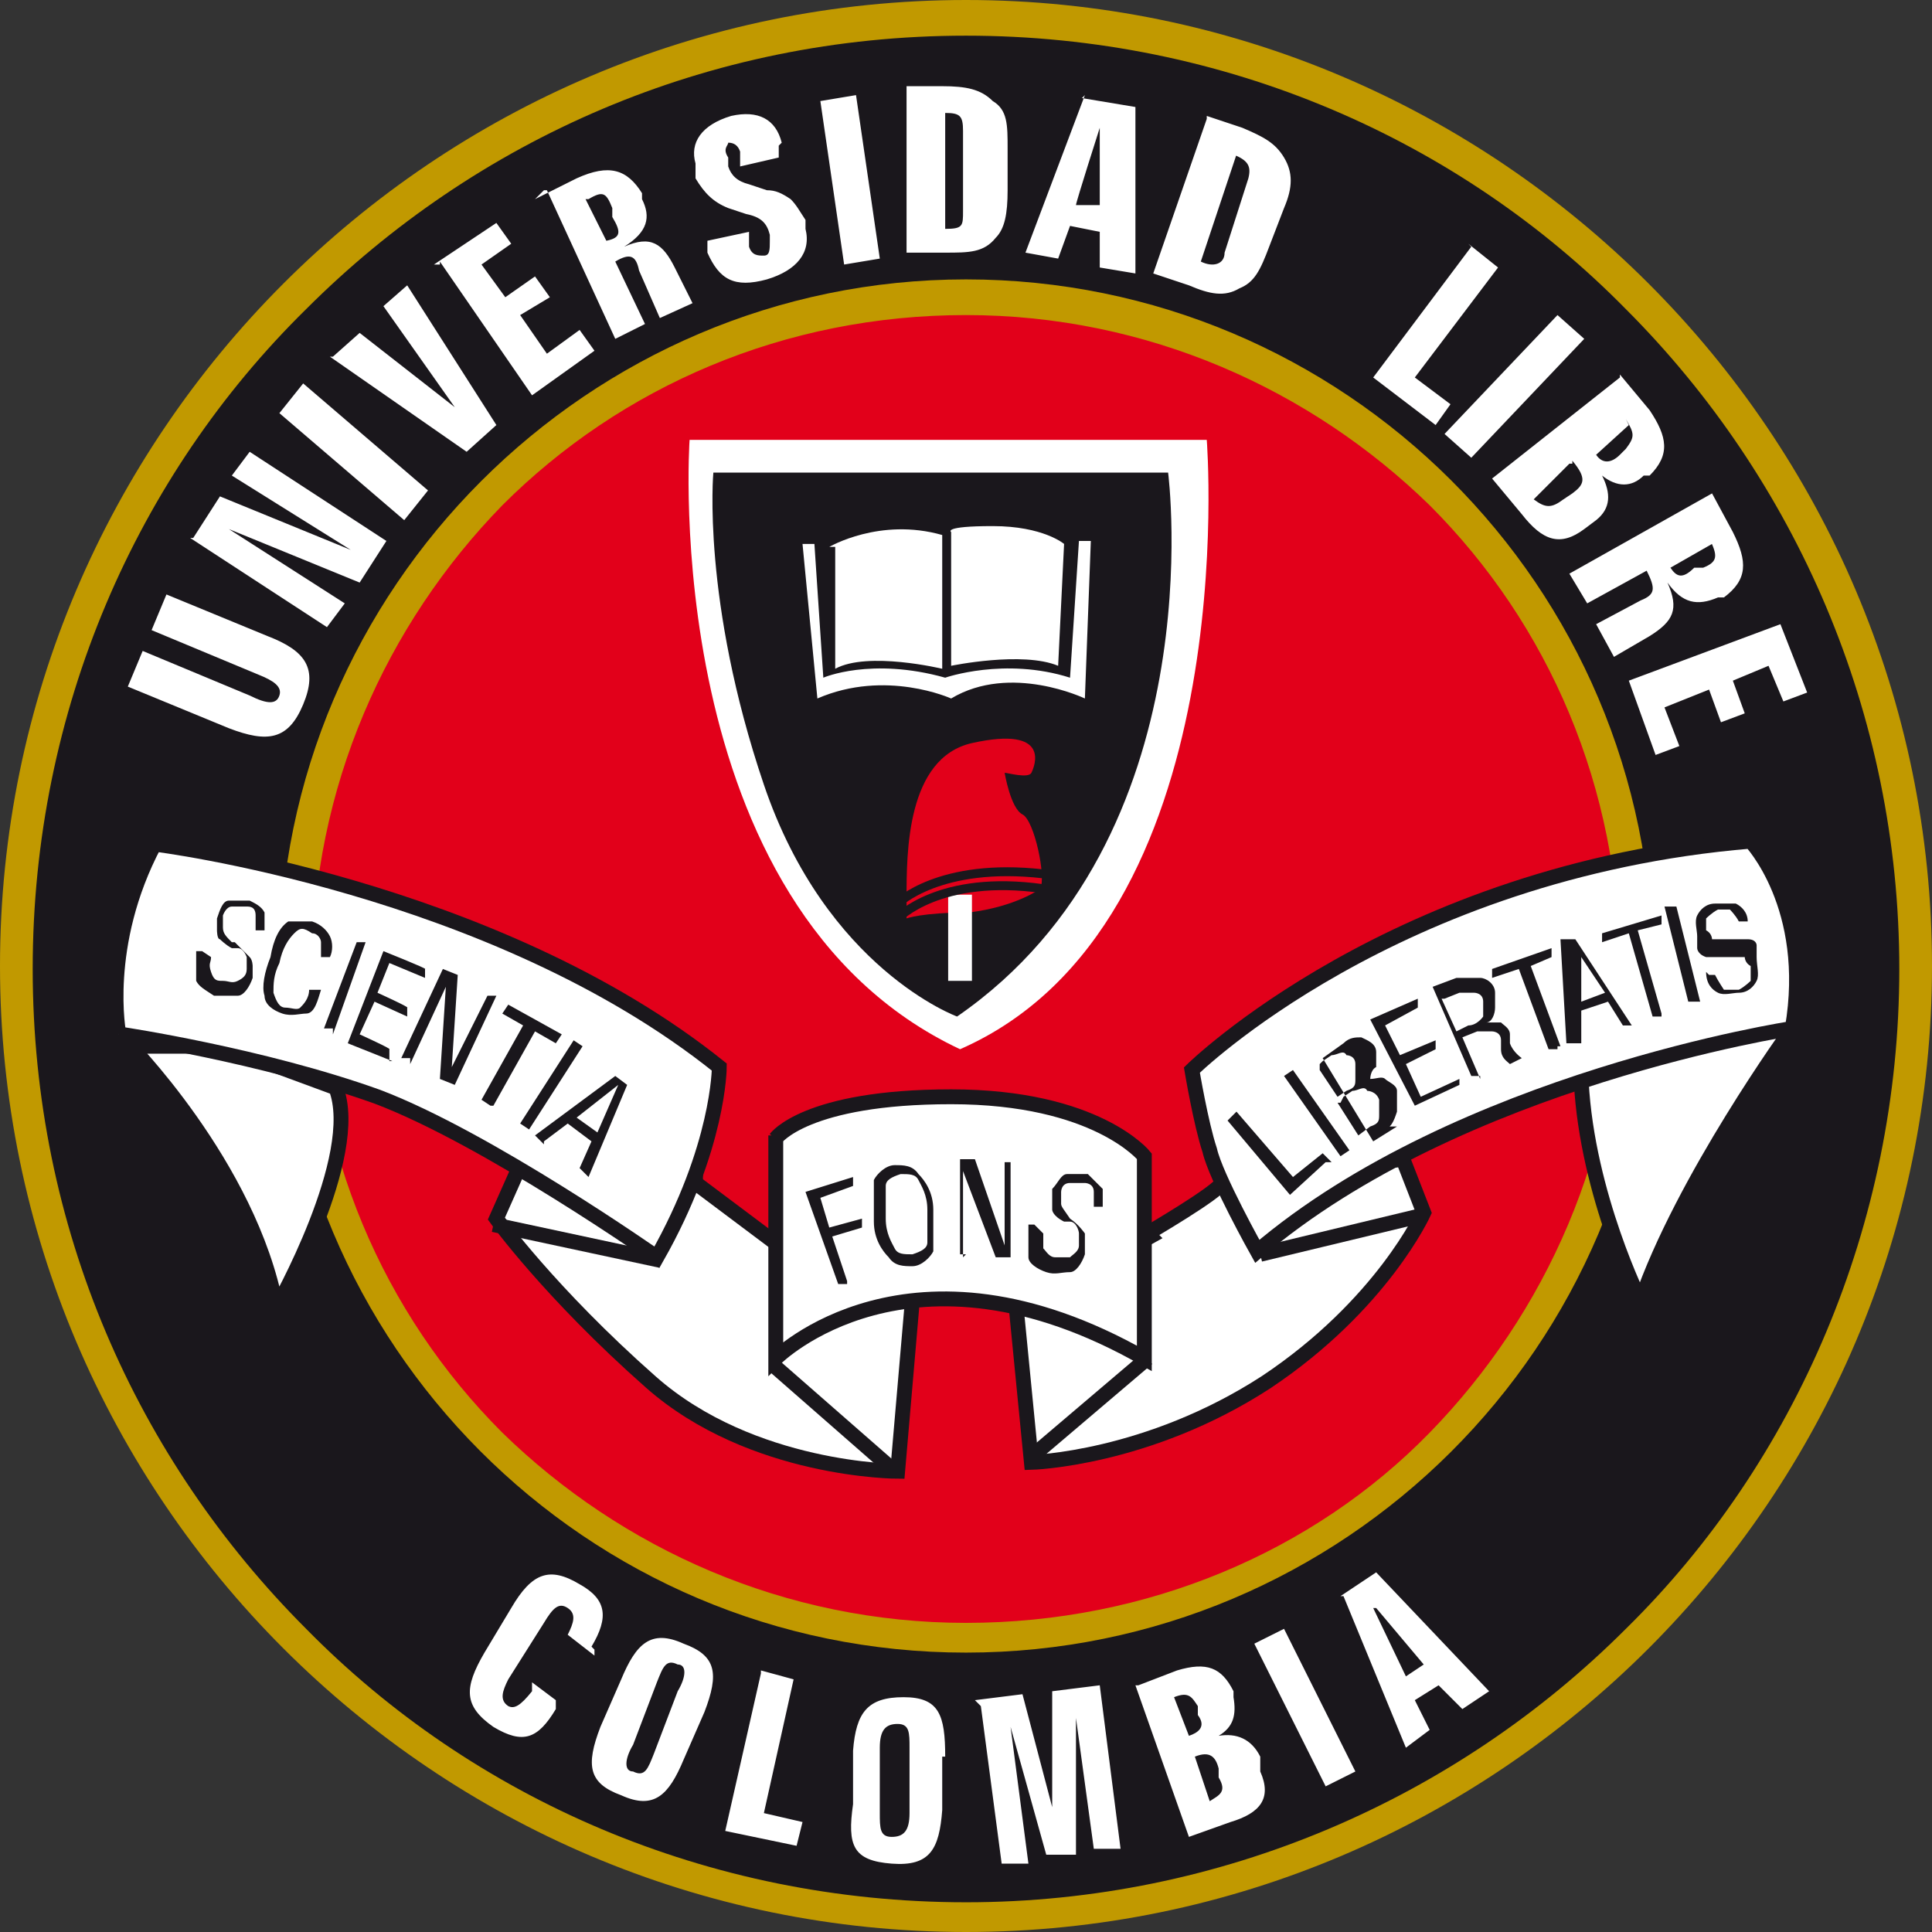
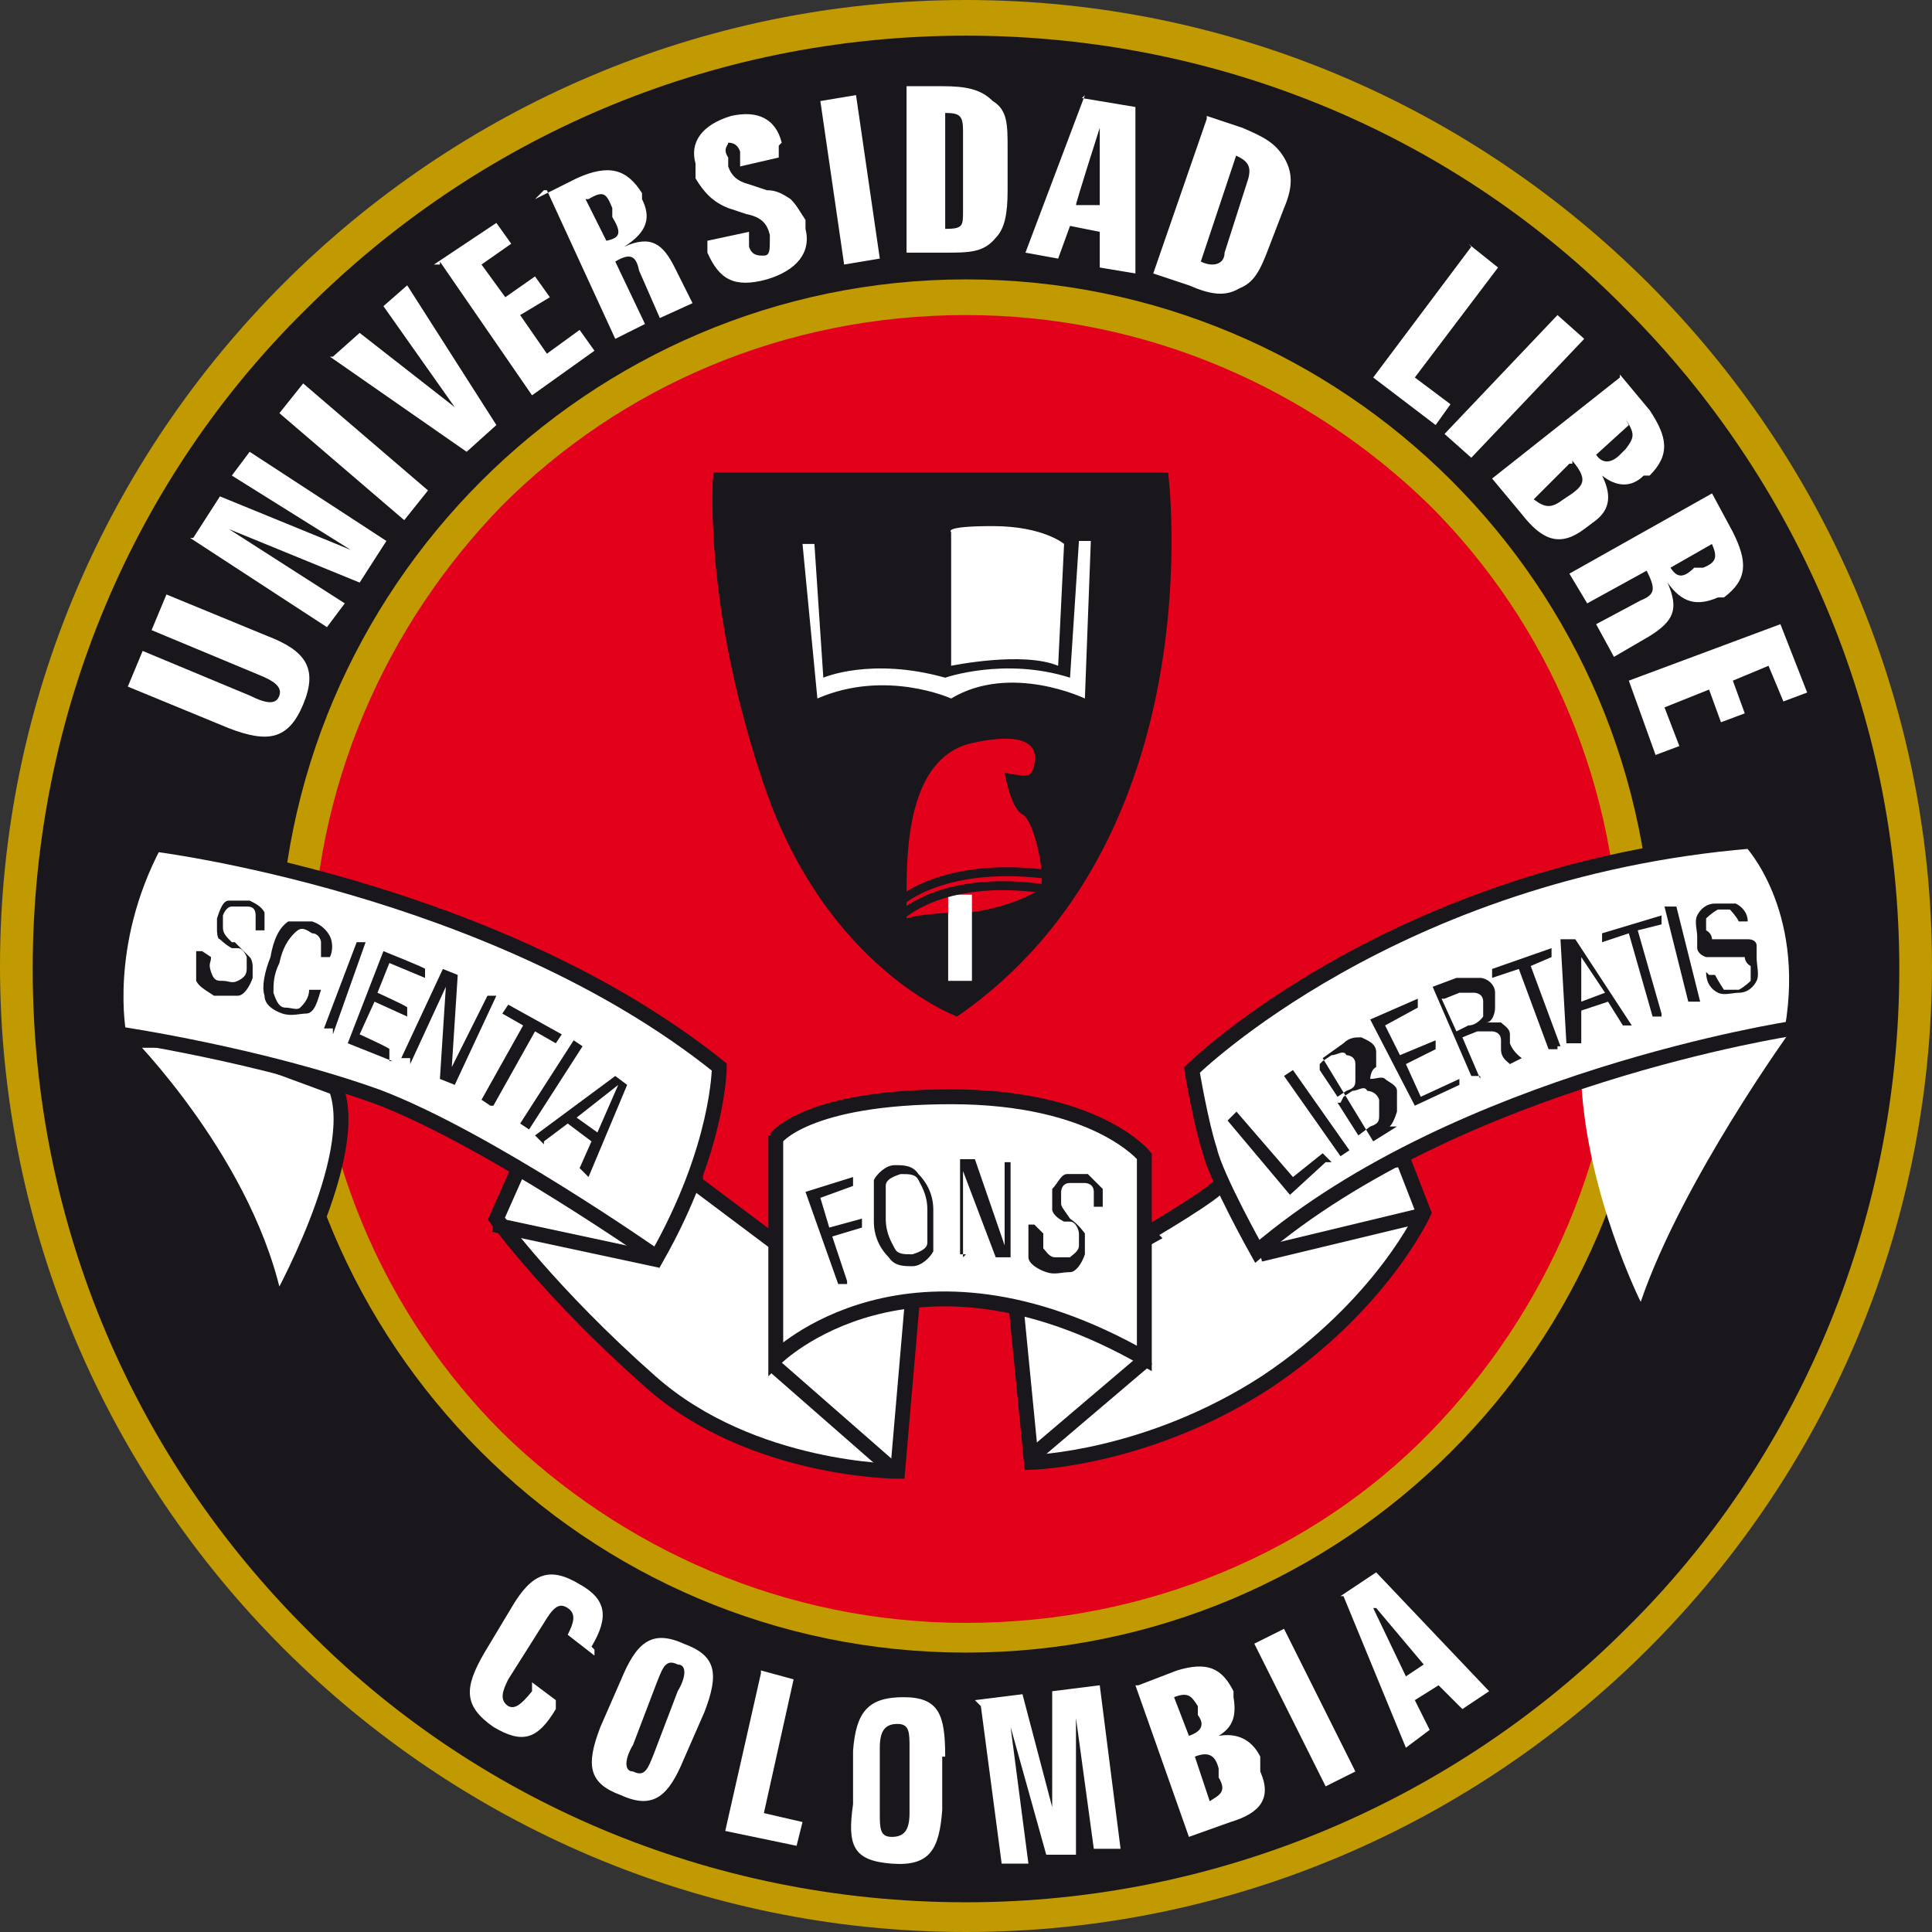
<svg xmlns="http://www.w3.org/2000/svg" id="Capa_1" version="1.1" viewBox="0 0 65 65">
  <rect x="0" y="0" width="65" height="65" fill="#333333" stroke="none" />
  <defs>
    <style>
      .st0 {
        stroke-width: .3px;
      }

      .st0, .st1, .st2 {
        fill: none;
      }

      .st0, .st2 {
        stroke: #1a171c;
        stroke-miterlimit: 3.9;
      }

      .st3, .st4 {
        fill: #e2001a;
      }

      .st5 {
        fill: #c19900;
      }

      .st6, .st7 {
        fill: #fff;
      }

      .st7, .st4, .st8 {
        fill-rule: evenodd;
      }

      .st2 {
        stroke-width: .5px;
      }

      .st9, .st8 {
        fill: #1a171c;
      }
    </style>
  </defs>
  <path class="st9" d="M.6,32.5C.6,14.8,15,.5,32.6.5s32,14.4,32,32-14.3,32-32,32S.6,50.1.6,32.5" />
  <path class="st2" d="M.6,32.5C.6,14.8,15,.5,32.6.5s32,14.4,32,32-14.3,32-32,32S.6,50.1.6,32.5Z" />
  <path class="st3" d="M32.8,55.1c12.4,0,22.5-10.1,22.5-22.5s-10.1-22.4-22.5-22.4-22.5,10-22.5,22.4,10.1,22.5,22.5,22.5" />
-   <path class="st7" d="M23.1,14.8h17.5s1.3,16.3-8.3,20.5h0c-10.2-4.8-9.1-20.5-9.1-20.5" />
  <path class="st8" d="M24.1,15.9h15.2s1.6,12.3-7.1,18.3c0,0-4.4-1.6-6.5-7.8s-1.7-10.5-1.7-10.5" />
  <path class="st1" d="M24.1,15.9h15.2s1.6,12.3-7.1,18.3c0,0-4.4-1.6-6.5-7.8s-1.7-10.5-1.7-10.5h0Z" />
  <path class="st7" d="M27,18.3h.4c0,0,.3,4.5.3,4.5,0,0,1.6-.7,4.1,0,0,0,2-.7,4.2,0l.3-4.6h.4l-.2,5.3s-2.5-1.2-4.5,0c0,0-2.2-1-4.5,0l-.5-5.2h0Z" />
  <path class="st1" d="M27,18.3h.4c0,0,.3,4.5.3,4.5,0,0,1.6-.7,4.1,0,0,0,2-.7,4.2,0l.3-4.6h.4l-.2,5.3s-2.5-1.2-4.5,0c0,0-2.2-1-4.5,0l-.5-5.2h0Z" />
  <path class="st7" d="M32,18v4.4s2.4-.5,3.6,0l.2-4.1s-.7-.6-2.4-.6-1.4.2-1.4.2" />
  <path class="st1" d="M32,18v4.4s2.4-.5,3.6,0l.2-4.1s-.7-.6-2.4-.6-1.4.2-1.4.2h0Z" />
-   <path class="st7" d="M27.9,18.4s1.7-1,3.8-.4v4.5s-2.5-.6-3.6,0v-4.1h-.2Z" />
  <path class="st1" d="M27.9,18.4s1.7-1,3.8-.4v4.5s-2.5-.6-3.6,0v-4.1h-.2Z" />
  <path class="st4" d="M30.5,30.9v-.7c0-1.5,0-4.7,2.2-5.2,2.7-.6,2.1.8,2,1s-.8,0-.9,0c0,0,.2,1.2.6,1.4s.8,2.1.6,2.5c0,0-.8.6-2.4.8-1.6,0-2.1.2-2.1.2" />
  <rect class="st6" x="31.9" y="30.1" width=".8" height="2.9" />
  <path class="st0" d="M30.2,30.4s1.4-1.4,4.9-1" />
  <path class="st0" d="M30.2,30.9s1.4-1.5,4.9-1" />
  <path class="st5" d="M32.5,55.1v.5c12.7,0,23.1-10.3,23.1-23.1s-10.4-23.1-23.1-23.1-23.1,10.4-23.1,23.1,10.3,23.1,23.1,23.1v-1c-6.1,0-11.6-2.5-15.6-6.4-4-4-6.4-9.5-6.4-15.6s2.5-11.6,6.4-15.6c4-4,9.5-6.4,15.6-6.4s11.6,2.5,15.6,6.4c4,4,6.4,9.5,6.4,15.6s-2.5,11.6-6.4,15.6-9.5,6.4-15.6,6.4v.5Z" />
  <path class="st5" d="M32.5,64.5v.5c17.9,0,32.5-14.6,32.5-32.5S50.4,0,32.5,0,0,14.6,0,32.5s14.6,32.5,32.5,32.5v-1c-8.7,0-16.6-3.5-22.2-9.2-5.7-5.7-9.2-13.5-9.2-22.2s3.5-16.6,9.2-22.2C16,4.7,23.8,1.2,32.5,1.2s16.6,3.5,22.2,9.2c5.7,5.7,9.2,13.6,9.2,22.2s-3.5,16.6-9.2,22.2c-5.7,5.7-13.6,9.2-22.2,9.2,0,0,0,.5,0,.5Z" />
  <path class="st7" d="M60.3,34.6s-3.7,5.1-5.1,9.2c0,0-1.8-3.6-2-7.4l4-2.2,3.1.3h0Z" />
-   <path class="st2" d="M60.3,34.6s-3.7,5.1-5.1,9.2c0,0-1.8-3.6-2-7.4l4-2.2,3.1.3h0Z" />
  <path class="st7" d="M38.6,41.5s2.4-1.4,2.5-1.7l6.1-.8.7,1.8s-1.4,3.1-5.3,5.7c-4,2.6-7.9,2.7-7.9,2.7l-.5-5.1,4.5-2.5h0Z" />
  <path class="st2" d="M38.6,41.5s2.4-1.4,2.5-1.7l6.1-.8.7,1.8s-1.4,3.1-5.3,5.7c-4,2.6-7.9,2.7-7.9,2.7l-.5-5.1,4.5-2.5h0Z" />
  <path class="st7" d="M23.4,39.8l2.8,2.1,4.5,1.8-.5,5.8s-4.9,0-8.3-3-5.2-5.5-5.2-5.5l.8-1.8,5.9.4h0v.2Z" />
  <path class="st2" d="M23.4,39.8l2.8,2.1,4.5,1.8-.5,5.8s-4.9,0-8.3-3-5.2-5.5-5.2-5.5l.8-1.8,5.9.4h0v.2Z" />
  <path class="st7" d="M4.2,35s4.2,4.2,5.1,9c0,0,2.9-5.1,2-7.4l-3.8-1.4h-3.3c0,0,0-.2,0-.2Z" />
-   <path class="st2" d="M4.2,35s4.2,4.2,5.1,9c0,0,2.9-5.1,2-7.4l-3.8-1.4h-3.3c0,0,0-.2,0-.2Z" />
+   <path class="st2" d="M4.2,35s4.2,4.2,5.1,9c0,0,2.9-5.1,2-7.4l-3.8-1.4c0,0,0-.2,0-.2Z" />
  <path class="st7" d="M4,34.8s-.6-3,1.2-6.4c0,0,11.4,1.4,19,7.5,0,0,0,2.7-2.1,6.4,0,0-5.7-4-9.4-5.4-3.9-1.4-8.6-2.1-8.6-2.1" />
  <path class="st2" d="M4,34.8s-.6-3,1.2-6.4c0,0,11.4,1.4,19,7.5,0,0,0,2.7-2.1,6.4,0,0-5.7-4-9.4-5.4-3.9-1.4-8.6-2.1-8.6-2.1h-.1Z" />
  <path class="st7" d="M26.1,38.2v7.5s4.5-4.5,12.4,0v-6.8s-1.6-2-6.5-2-5.9,1.4-5.9,1.4" />
  <path class="st2" d="M26.1,38.2v7.5s4.5-4.5,12.4,0v-6.8s-1.6-2-6.5-2-5.9,1.4-5.9,1.4h0Z" />
  <path class="st7" d="M40.1,36s6.8-6.7,18.8-7.7c0,0,2.1,2.2,1.4,6.3,0,0-11.2,1.7-18,7.5,0,0-1.4-2.5-1.6-3.4-.3-.9-.6-2.7-.6-2.7" />
  <path class="st2" d="M40.1,36s6.8-6.7,18.8-7.7c0,0,2.1,2.2,1.4,6.3,0,0-11.2,1.7-18,7.5,0,0-1.4-2.5-1.6-3.4-.3-.9-.6-2.7-.6-2.7h0Z" />
  <line class="st2" x1="22.2" y1="42.4" x2="16.6" y2="41.2" />
  <line class="st2" x1="26.1" y1="46" x2="30.1" y2="49.5" />
  <line class="st2" x1="38.6" y1="45.7" x2="34.6" y2="49.1" />
  <line class="st2" x1="42.4" y1="42.2" x2="47.8" y2="40.9" />
  <path class="st9" d="M34.6,41.5h0c0,.4,0,.6,0,.8,0,.2.3.4.6.5s.5,0,.8,0c.2,0,.4-.3.5-.6v-.7s-.2-.3-.5-.5h0c-.2-.3-.3-.4-.3-.5v-.4c0,0,0-.3.3-.3h.5c0,0,.3,0,.3.3v.5h.3c0,0,0,0,0,0v-.6c0,0-.3-.3-.5-.5-.3,0-.5,0-.7,0-.2,0-.3.3-.5.5v.7s0,.2.4.4c0,0,0,0,.2,0,.2,0,.3.3.3.4v.4c0,.2-.2.3-.3.4h-.5c-.2,0-.3-.2-.4-.3v-.5h0c0,0-.3-.3-.3-.3h-.2v.2ZM32.4,42.3v-2.9l1.1,2.9h.5v-3.2c0,0-.2,0-.2,0v2.8l-1-2.9h-.5v3.2c0,0,.2,0,.2,0h0ZM29.9,42.3c.2.3.5.3.8.3s.6-.3.7-.5c0-.3,0-.7,0-1.4,0-.6-.3-1-.5-1.2-.2-.3-.5-.3-.8-.3s-.6.3-.7.5c0,.3,0,.7,0,1.4,0,.6.3,1,.5,1.2M29.8,39.9c0-.2.2-.3.5-.4.3,0,.5,0,.6.2s.3.5.3,1,0,.9,0,1.1c0,.2-.2.3-.5.4-.3,0-.5,0-.6-.2s-.3-.5-.3-1,0-.9,0-1.1M28.5,43.1l-.5-1.5,1-.3v-.3c0,0-1.1.3-1.1.3l-.3-1,1.1-.4v-.3c0,0-1.6.5-1.6.5l1.1,3.1h.3Z" />
  <path class="st9" d="M18.3,38.4l.8-.6.8.6-.4.9.3.3,1.3-3.1-.4-.3-2.7,2,.3.3h0ZM20.8,36.5l-.7,1.6-.7-.5,1.4-1.1ZM17.8,38l1.8-2.8-.3-.2-1.8,2.8.3.2ZM16.6,37.2l1.4-2.5.7.4.2-.3-1.8-1-.2.3.7.4-1.4,2.5.3.2h0ZM13.8,35.8l1.2-2.6-.2,3.1.5.2,1.4-3h-.3c0,0-1.2,2.4-1.2,2.4l.2-3.1-.5-.2-1.4,3h.3c0,0,0,.2,0,.2ZM13.1,35.6v-.3c.1,0-1-.5-1-.5l.5-1.1,1.1.5v-.3c.1,0-1-.5-1-.5l.4-1,1.2.5v-.3c.1,0-1.4-.6-1.4-.6l-1.2,3.1,1.5.6h-.1ZM11.2,34.8l1.1-3.1h-.3c0,0-1.1,2.9-1.1,2.9h.3v.2ZM10.4,33.3c0,.3-.2.5-.3.6s-.3,0-.5,0c-.2,0-.3-.2-.4-.5,0-.3,0-.6.2-1,.1-.5.3-.8.5-1s.3-.2.6,0c.2,0,.3.2.3.3v.5h.3c.1-.2.1-.5,0-.7s-.3-.4-.6-.5c-.3,0-.7,0-.8,0-.3.2-.5.6-.6,1.2-.2.5-.3,1-.2,1.3,0,.3.3.5.6.6s.6,0,.8,0c.3,0,.4-.5.5-.8h-.3c0,0,0,0,0,0h-.1ZM6.6,32.2h0v.8c.1.2.3.3.6.5h.8c.2,0,.4-.3.5-.6v-.4c0,0,0-.2-.1-.3l-.5-.5h-.1c-.2-.2-.3-.3-.3-.5v-.4c0,0,.1-.3.3-.3h.5c.1,0,.3,0,.3.3v.5h.3c0,0,0,0,0,0v-.6c-.1-.2-.3-.3-.5-.4h-.7c-.2,0-.3.3-.4.6v.4c0,0,0,.3.1.3,0,0,.2.2.4.3,0,0,.1,0,.2,0,.2,0,.3.3.3.3v.4c0,.2-.1.3-.3.4s-.3,0-.5,0-.3,0-.4-.3,0-.3,0-.5h0c0,0-.3-.2-.3-.2h-.2Z" />
  <path class="st9" d="M57.4,32.7h0c0,.4.2.6.4.7s.5,0,.7,0c.3,0,.5-.2.6-.4s0-.5,0-.8c0,0,0-.3,0-.4,0,0,0-.2-.3-.2s-.3,0-.7,0h0c-.3,0-.4,0-.5,0,0,0,0-.2-.2-.3v-.4c0,0,.2-.2.4-.3h.4c0,0,.2.2.3.4h.3c0-.3-.2-.5-.4-.6-.2,0-.4,0-.7,0-.3,0-.5.2-.6.4s0,.5,0,.7c0,0,0,.3,0,.4,0,0,0,.2.3.3,0,0,.3,0,.5,0h.3c.3,0,.4,0,.5,0,0,0,0,.2.2.3v.5c0,0-.2.2-.4.3h-.5c0,0-.2-.3-.3-.5h0c0,0-.4,0-.4,0h.2ZM57.2,33.7l-.8-3.2h-.4l.8,3.2h.4ZM55.9,34.1l-.8-2.8.8-.2v-.3l-2,.6v.3l.9-.3.8,2.8h.4c0,0-.1,0-.1,0ZM53.2,35v-1l.9-.3.5.8h.3c0,0-1.9-2.9-1.9-2.9h-.5c0,0,.2,3.5.2,3.5h.3c0,0,.2,0,.2,0ZM53,31.9l1,1.5-.8.3v-1.8h-.2ZM52.5,35.2l-1-2.7.7-.3v-.3c0,0-2,.7-2,.7v.3c0,0,.9-.3.9-.3l1,2.7h.3c0,0,0-.1,0-.1ZM49.8,36.3l-.6-1.4.5-.2c.3,0,.4,0,.5,0,0,0,.3,0,.3.3,0,0,0,.2,0,.3,0,.3.2.4.3.5l.4-.2c0,0-.3-.2-.4-.5,0,0,0-.2,0-.3,0-.2-.2-.3-.3-.4h-.5c.2,0,.3-.3.3-.5v-.5c0-.3-.3-.5-.5-.5s-.5,0-.8,0l-.8.3,1.3,3h.3c0,0,0,0,0,0ZM48.6,33.6l.5-.2c.2,0,.4,0,.5,0,0,0,.3,0,.3.3v.5c0,0-.2.3-.5.3l-.4.2-.5-1.1h0ZM49.1,36.6v-.3c0,0-1.3.6-1.3.6l-.5-1.1,1-.5v-.3c0,0-1.2.5-1.2.5l-.5-1,1.1-.6v-.3c0,0-1.6.7-1.6.7l1.5,2.9,1.5-.7h0,0ZM46.5,38c.3,0,.4-.3.5-.6,0-.2,0-.5,0-.7s-.3-.3-.4-.4-.3,0-.5,0c0,0,0-.3.2-.4,0,0,0-.3,0-.5,0-.3-.3-.4-.5-.5-.2,0-.4,0-.6.2l-.7.5,1.7,2.8.8-.5h-.3ZM45.2,36.9l.3-.2c.2,0,.4-.2.5,0,0,0,.3,0,.4.3,0,.2,0,.3,0,.5s0,.3-.3.4l-.4.3-.7-1.1h.1ZM44.5,35.7l.3-.2c.2,0,.4-.2.5,0,0,0,.3,0,.3.3,0,.2,0,.3,0,.5s0,.3-.3.4l-.3.2-.6-.9h0v-.2ZM45.4,38.7l-1.9-2.7-.3.2,1.9,2.7.3-.2ZM44.8,39.1l-.3-.3-1,.8-1.9-2.2-.3.3,2.1,2.5,1.2-1.1h.2Z" />
  <path class="st6" d="M46.3,54.1h0l1.6,1.9-.6.4-1.1-2.3h0ZM45.2,53.7l2.1,5.1.8-.6-.5-1,.8-.5.8.8.9-.6-3.8-4-1.2.8h0ZM42.2,55.3l2.4,4.8,1-.5-2.4-4.8-1,.5ZM40.2,59.1h0c.5-.2.7,0,.8.4v.3c.3.5,0,.6-.3.8h0l-.5-1.5h0ZM39.5,57.1h0c.5-.2.6,0,.8.3v.3c.3.4,0,.6-.3.7h0l-.5-1.3h0ZM38.2,56.7l1.8,5.1,1.4-.5c1-.3,1.4-.8,1-1.7v-.5c-.3-.6-.8-.8-1.4-.7.5-.3.6-.7.5-1.3v-.2c-.4-.8-.9-1-1.9-.7l-1.3.5h0ZM33,57.4l.7,5.3h.9c0,0-.6-4.6-.6-4.6h0l1.2,4.3h1v-4.6h0l.6,4.4h.9c0,0-.7-5.5-.7-5.5l-1.6.2v3.9h0l-1-3.8-1.6.2h0l.2.2ZM31.8,59.1c0-1.4-.2-2-1.4-2s-1.6.5-1.7,1.8v1.8c-.2,1.4,0,1.9,1.3,2s1.6-.5,1.7-1.8v-1.8h.1ZM30.6,58.8v2.2c0,.6-.2.8-.6.8s-.4-.3-.4-.8v-2.2c0-.6.2-.8.6-.8s.4.3.4.8M25.6,56.3l-1.2,5.3,2.4.5.2-.8-1.3-.3,1-4.5-1.1-.3h0ZM23.7,57.6c.5-1.3.4-1.9-.7-2.3-1.1-.5-1.6,0-2.1,1.2l-.7,1.6c-.5,1.3-.4,1.9.7,2.3,1.1.5,1.6,0,2.1-1.2l.7-1.6h0ZM22.8,56.9l-.8,2.1c-.2.5-.3.8-.7.6-.3,0-.3-.4,0-.9l.8-2.1c.2-.5.3-.8.7-.6.3,0,.3.4,0,.9M19.9,55.4c.6-1,.5-1.6-.4-2.1-1-.6-1.6-.4-2.3.8l-.9,1.5c-.7,1.2-.7,1.8.3,2.5,1,.6,1.5.4,2.1-.6v-.3c0,0-.8-.6-.8-.6v.3c-.4.5-.6.6-.8.5-.3-.2-.2-.5,0-.9l1.2-1.9c.3-.5.5-.7.8-.5s.2.5,0,.9h0c0,0,.9.7.9.7v-.2c0,0,0,0,0,0h0Z" />
  <path class="st6" d="M59.9,21l-5.1,1.9.9,2.5.8-.3-.5-1.3,1.5-.6.4,1.1.8-.3-.4-1.1,1.2-.5.5,1.2.8-.3-.9-2.3h0ZM57.5,18.1h0c.3.6.3.8-.2,1h-.3c-.4.4-.6.3-.8,0h0l1.4-.8h0ZM57.6,16.6l-4.8,2.7.6,1,2-1.1h0c.3.6.3.8-.2,1l-1.5.8.6,1.1,1.2-.7c.8-.5,1-.9.6-1.8.5.7,1,.8,1.7.5h.2c.8-.6.8-1.2.3-2.2l-.7-1.3h0ZM52.9,15.5h0c.5.6.4.8,0,1.1l-.3.2c-.4.3-.6.3-1,0h0c0,0,1.2-1.2,1.2-1.2h.1ZM54.7,14.1h0c.3.5.3.6,0,1l-.2.2c-.3.3-.6.3-.8,0h0l1.1-1h0ZM54.5,12.7l-4.3,3.4,1,1.2c.7.9,1.3,1.1,2.1.5l.4-.3c.5-.4.5-.9.2-1.5.5.4,1,.4,1.4,0h.2c.7-.7.6-1.3,0-2.2l-1-1.2h0ZM52.4,10.6l-3.8,4,.9.8,3.8-4s-.9-.8-.9-.8ZM49.5,8.3l-3.3,4.4,2.1,1.6.5-.7-1.2-.9,2.8-3.7-1-.8h0ZM41.5,5.2h0c.5.2.6.4.5.8l-.8,2.5c0,.4-.4.5-.8.3h0l1.2-3.6h-.1ZM40.6,4l-1.8,5.2,1.2.4c.7.3,1.2.4,1.7.1.5-.2.7-.6,1-1.4l.5-1.3c.3-.7.3-1.2,0-1.7-.3-.5-.7-.7-1.4-1l-1.2-.4h0ZM37,4.3h0v2.6h-.8c0-.1.8-2.6.8-2.6ZM36.5,3.2l-2,5.3,1.1.2.4-1.1,1,.2v1.2l1.2.2V3.6c0,0-1.8-.3-1.8-.3h0ZM31.8,3.8h0c.5,0,.6.1.6.6v2.7c0,.5,0,.6-.6.6h0v-3.8h0ZM30.5,3v5.5h1.3c.8,0,1.3,0,1.7-.5.3-.3.4-.8.4-1.6v-1.4c0-.8,0-1.3-.5-1.6-.4-.4-.9-.5-1.7-.5h-1.2ZM27.6,3.4l.8,5.5,1.2-.2-.8-5.5-1.2.2ZM26.3,4.8c-.2-.8-.8-1.1-1.7-.9-1,.3-1.4.9-1.2,1.6v.5c.3.5.6.8,1.1,1l.6.2c.5.1.7.3.8.7v.2c0,.3,0,.5-.2.5s-.4,0-.5-.3v-.5c0,0-1.4.3-1.4.3v.4c.4.9.9,1.2,2,.9,1-.3,1.5-.9,1.3-1.7v-.3c-.2-.3-.3-.5-.5-.7-.3-.2-.5-.3-.8-.3l-.6-.2c-.4-.1-.6-.3-.7-.6v-.3c-.2-.3,0-.4,0-.5q.3,0,.4.3v.5c0,0,1.3-.3,1.3-.3v-.4h-.2.2ZM19.8,6.7h0c.5-.3.6-.2.8.3v.3c.3.5.3.7-.2.8h0l-.7-1.4h.1ZM18.4,6.4l2.3,5,1-.5-1-2.1h0c.5-.3.7-.2.8.3l.7,1.6,1.1-.5-.6-1.2c-.4-.8-.8-1.1-1.7-.7.8-.5.9-1,.6-1.6v-.2c-.5-.8-1.1-1-2.2-.5l-1.4.7h0l.3-.3ZM14.8,8.8l3.1,4.5,2.1-1.5-.5-.7-1.1.8-.9-1.3,1-.6-.5-.7-1,.7-.8-1.1,1-.7-.5-.7-2.1,1.4h.2ZM11.1,12l4.6,3.2,1-.9-3-4.7-.8.7,2.4,3.4h0l-3.2-2.5-.9.8h-.1ZM9.4,13.9l4.2,3.6.8-1-4.2-3.6s-.8,1-.8,1ZM6.4,18.1l4.6,3,.6-.8-3.9-2.5h0l4.4,1.8.9-1.4-4.6-3-.6.8,4,2.5h0l-4.4-1.8-.9,1.4h-.1ZM4.3,23.1l3.4,1.4c1.3.5,2,.4,2.5-.8s.1-1.8-1.2-2.3l-3.4-1.4-.5,1.2,3.6,1.5c.5.2.8.4.7.7s-.4.3-1,0l-3.6-1.5-.5,1.2h0Z" />
</svg>